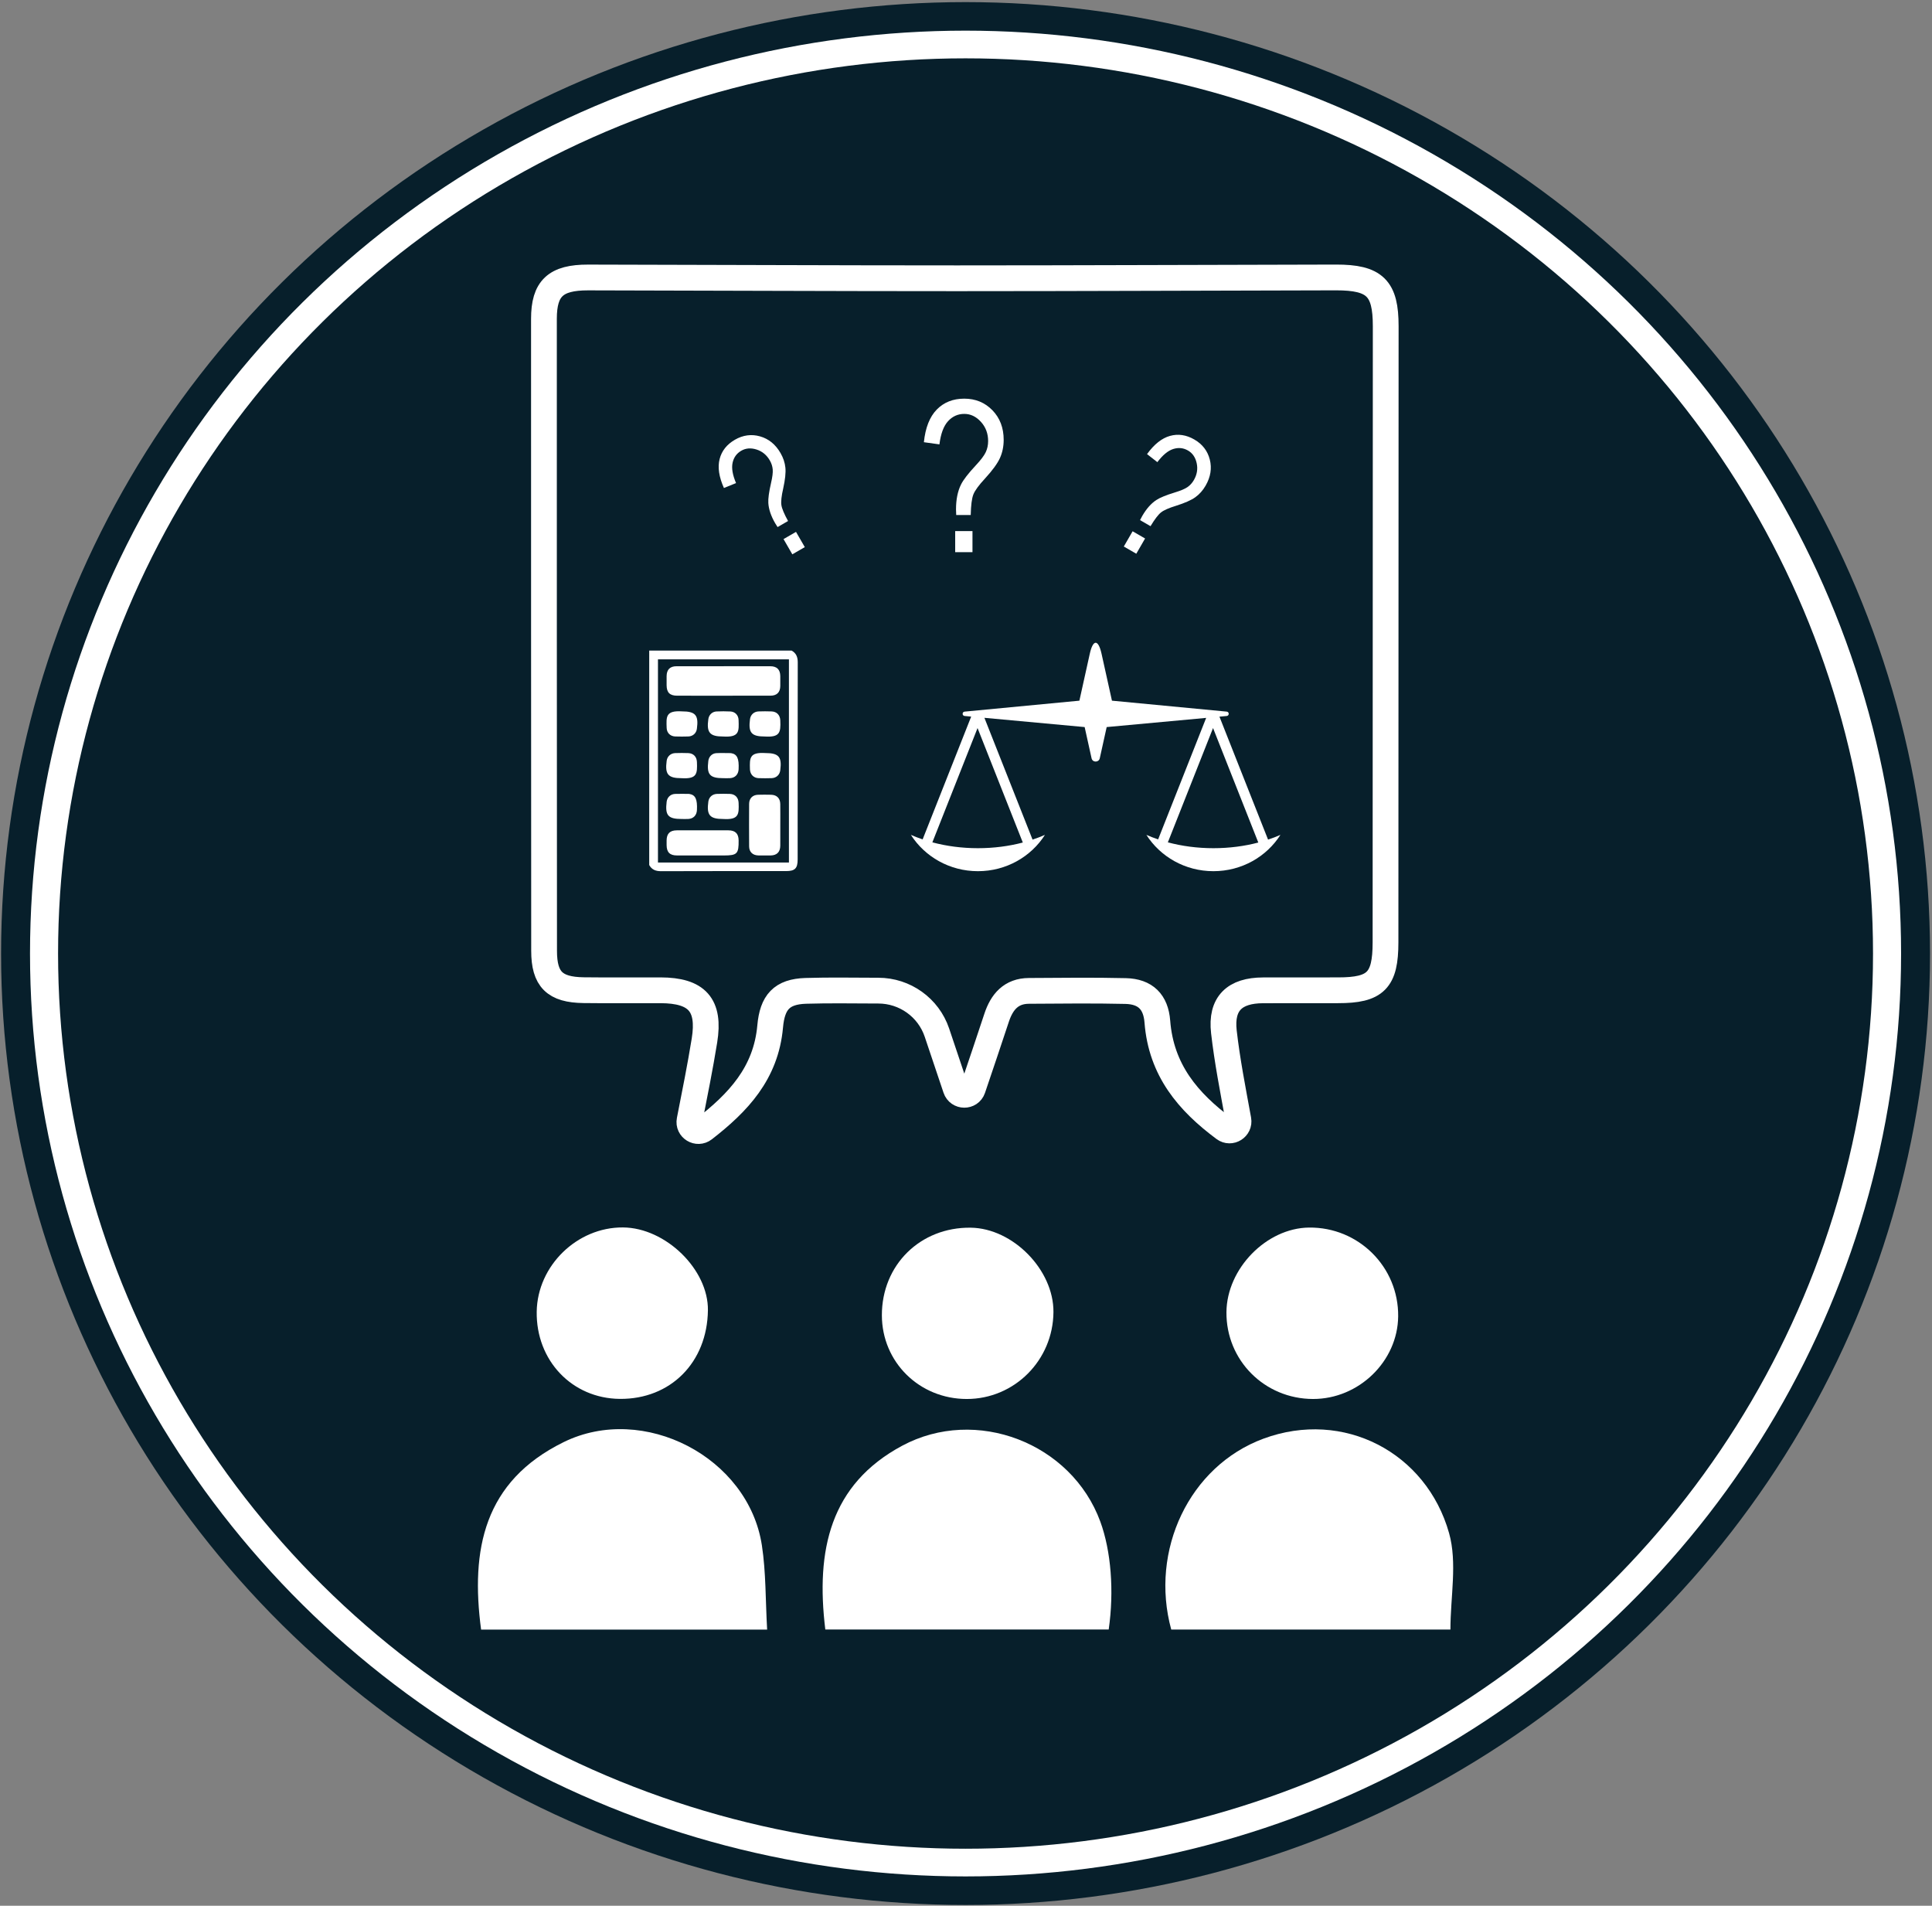
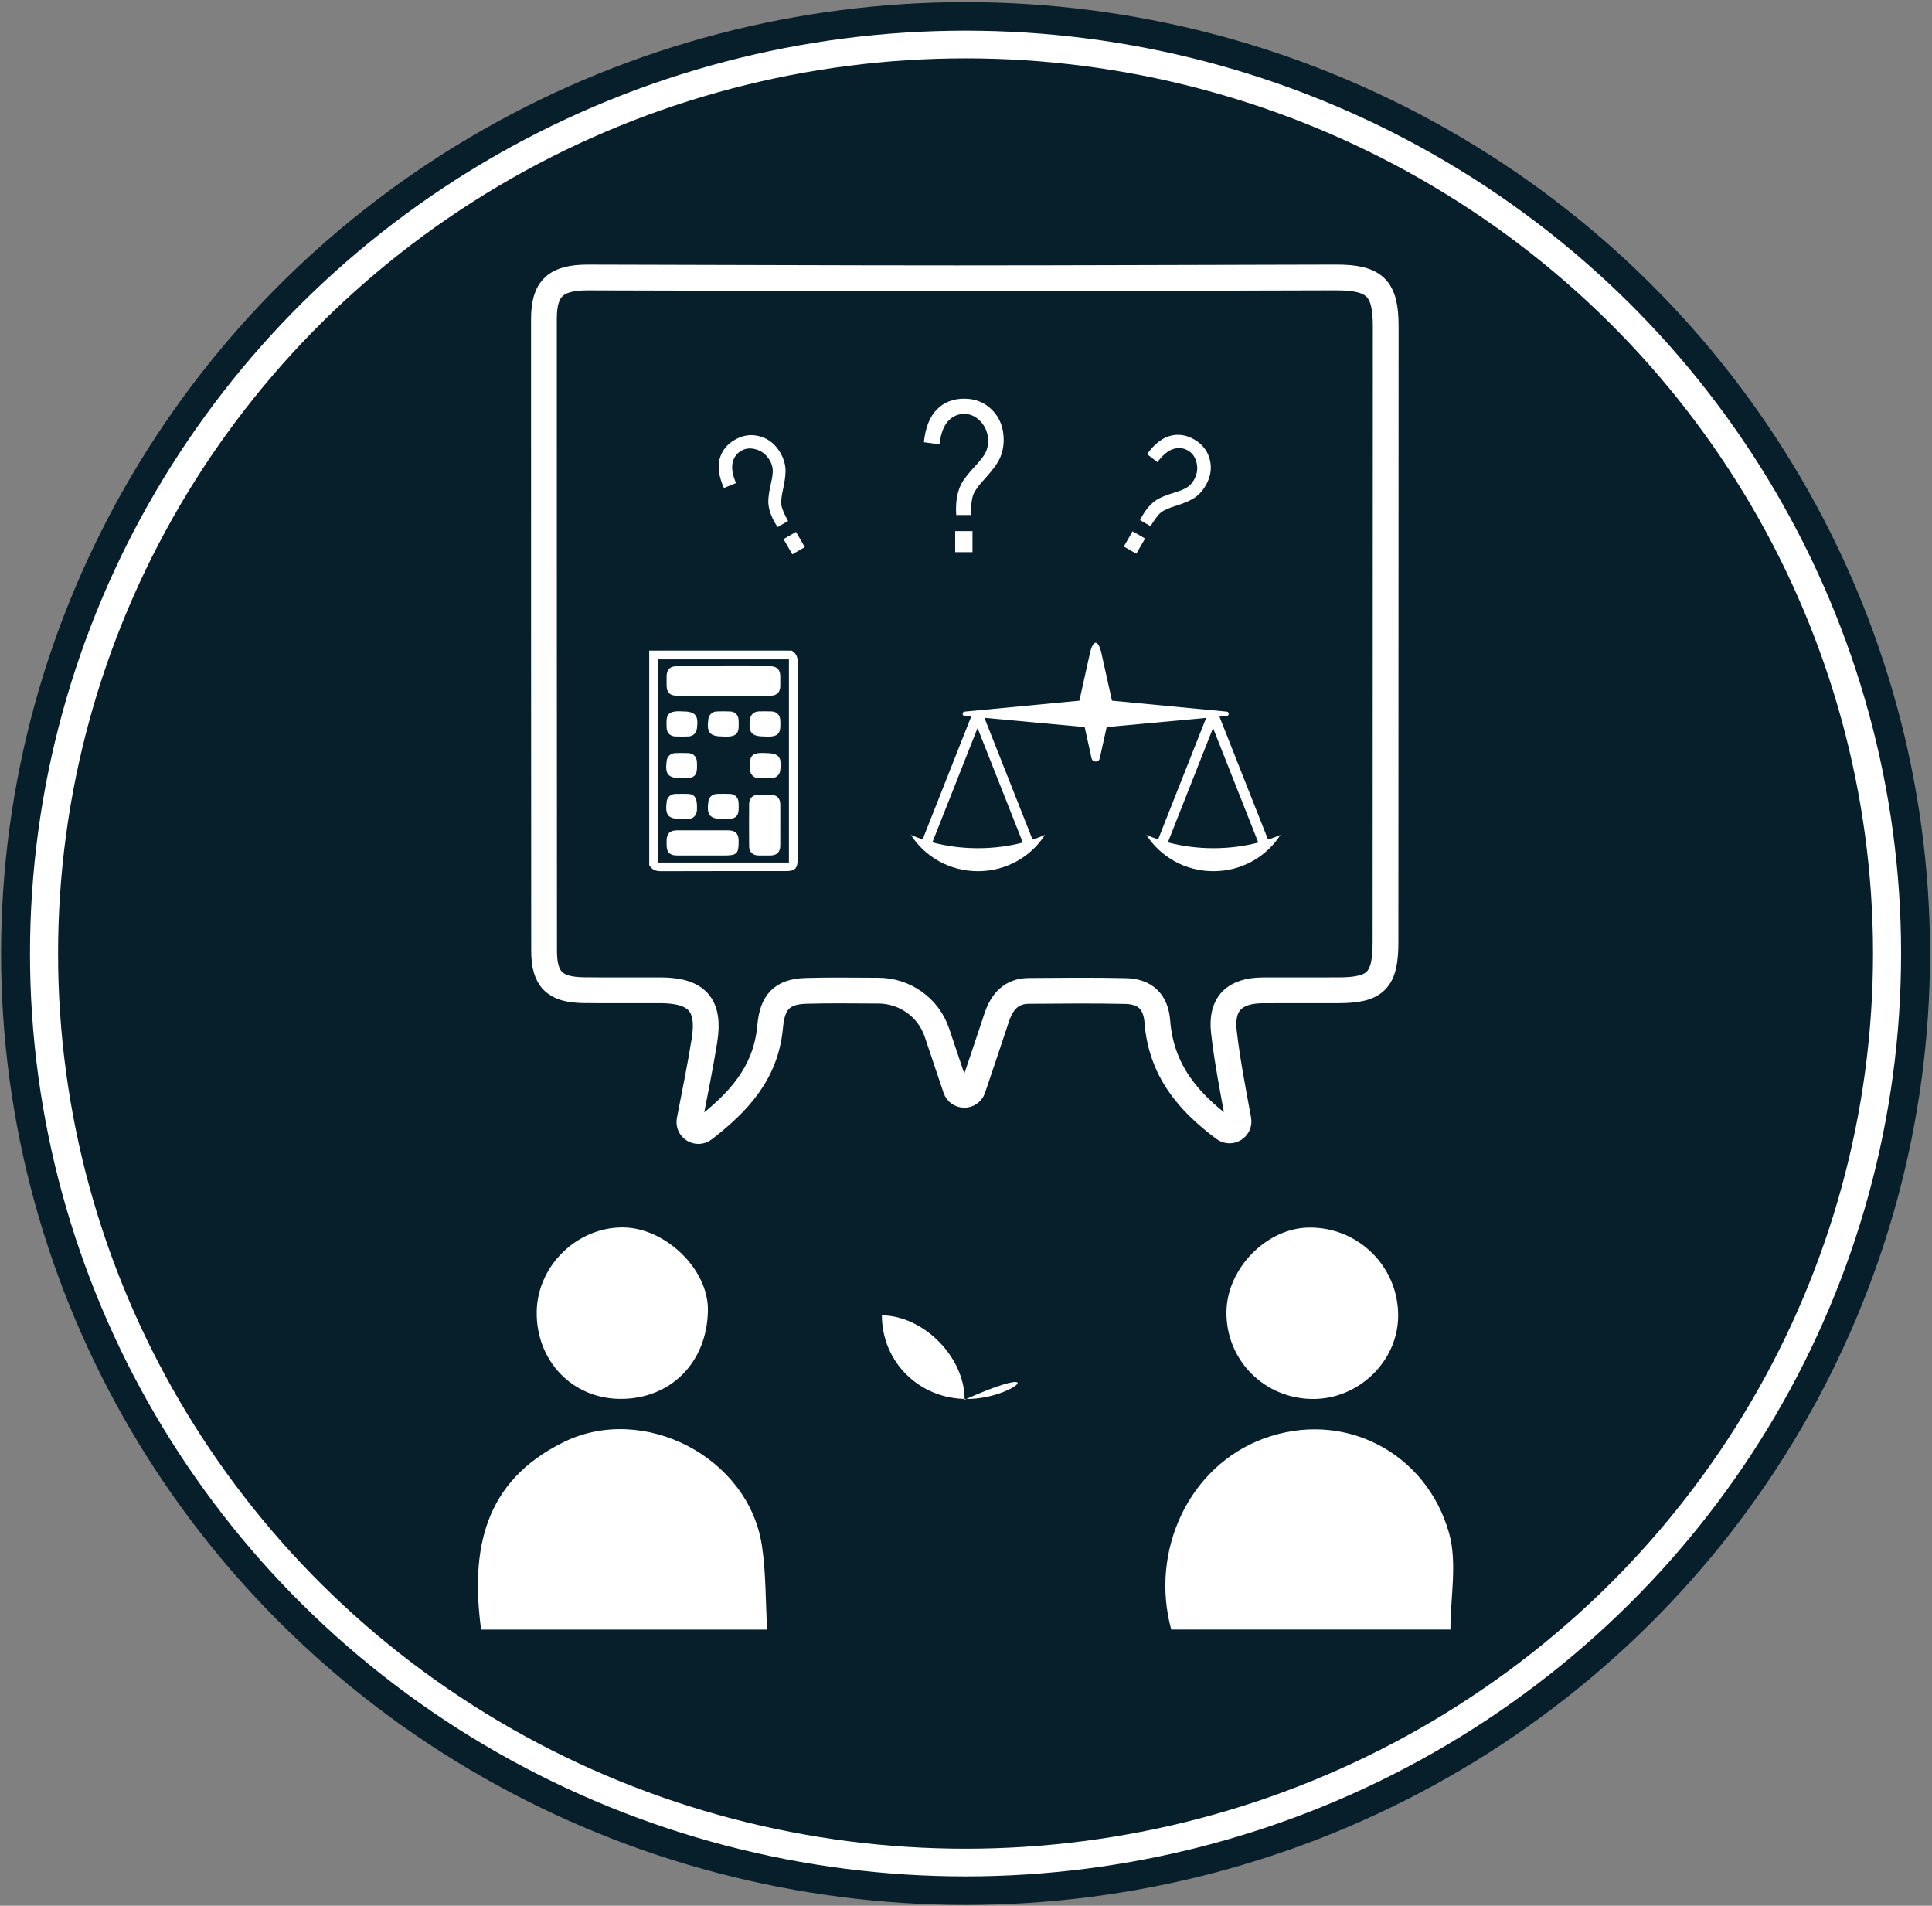
<svg xmlns="http://www.w3.org/2000/svg" version="1.1" id="Calque_1" x="0px" y="0px" viewBox="0 0 674.813 665.542" enable-background="new 0 0 674.813 665.542" xml:space="preserve">
  <rect x="0" y="0" width="674.813" height="665.542" fill="#808080" stroke="none" />
  <g>
    <g>
      <g>
        <ellipse fill="#071F2B" cx="337.249" cy="333.005" rx="336.873" ry="332.268" />
        <ellipse fill="#FFFFFF" cx="337.249" cy="333.005" rx="326.767" ry="322.3" />
        <ellipse fill="#071F2B" cx="337.249" cy="333.005" rx="316.964" ry="312.631" />
      </g>
    </g>
  </g>
  <g>
    <g>
      <path fill="#FFFFFF" d="M267.948,569.113c-34.219,0-67.067,0-99.909,0c-3.704-27.913,0.91-51.76,28.846-65.486    c27.872-13.694,64.535,5.248,69.233,36.091C267.552,549.125,267.354,558.781,267.948,569.113z" />
-       <path fill="#FFFFFF" d="M387.249,569.075c-32.973,0-65.991,0-98.982,0c-3.396-27.819,1.733-50.684,26.817-64.164    c25.798-13.864,59.174-1.002,69.245,26.515C388.072,541.657,389.185,555.676,387.249,569.075z" />
      <path fill="#FFFFFF" d="M506.608,569.086c-32.693,0-65.1,0-97.517,0c-7.561-27.621,6.308-57.071,32.183-66.648    c28.051-10.382,56.948,4.851,64.864,32.987C509.05,545.773,506.608,557.627,506.608,569.086z" />
-       <path fill="#FFFFFF" d="M337.677,488.571c-16.556-0.001-29.619-12.871-29.655-29.217c-0.038-17.57,13.411-30.833,31.034-30.605    c14.744,0.191,29.008,14.74,28.895,29.474C367.823,475.04,354.324,488.572,337.677,488.571z" />
+       <path fill="#FFFFFF" d="M337.677,488.571c-16.556-0.001-29.619-12.871-29.655-29.217c14.744,0.191,29.008,14.74,28.895,29.474C367.823,475.04,354.324,488.572,337.677,488.571z" />
      <path fill="#FFFFFF" d="M216.484,488.536c-16.697-0.157-29.3-13.411-29.019-30.519c0.262-15.988,14.103-29.472,30.134-29.357    c14.893,0.107,29.843,14.684,29.663,28.922C247.031,475.805,234.208,488.702,216.484,488.536z" />
      <path fill="#FFFFFF" d="M458.612,488.569c-16.936-0.034-30.37-13.504-30.238-30.32c0.119-15.195,13.953-29.37,28.835-29.544    c17.296-0.202,31.322,13.757,31.147,31C488.196,475.413,474.606,488.602,458.612,488.569z" />
    </g>
    <g>
      <g>
        <g>
          <g>
            <path fill="#FFFFFF" d="M333.989,179.858l-0.072-1.941c0-3.476,0.587-6.389,1.762-8.738c0.814-1.63,2.529-3.848,5.142-6.652       c1.774-1.894,2.937-3.434,3.488-4.621c0.551-1.187,0.827-2.475,0.827-3.865c0-2.637-0.841-4.878-2.522-6.725       c-1.682-1.846-3.616-2.769-5.802-2.769c-2.235,0-4.126,0.849-5.676,2.545c-1.55,1.696-2.553,4.396-3.009,8.099l-5.43-0.755       c0.527-5.082,2.032-8.888,4.513-11.417c2.481-2.528,5.675-3.794,9.583-3.794c3.931,0,7.21,1.349,9.835,4.046       s3.938,6.144,3.938,10.338c0,2.302-0.432,4.411-1.295,6.329c-0.862,1.918-2.589,4.291-5.178,7.12       c-2.206,2.373-3.578,4.249-4.118,5.627c-0.539,1.379-0.845,3.771-0.917,7.174H333.989z M333.629,192.839v-7.372h6.041v7.372       H333.629z" />
          </g>
          <g>
            <path fill="#FFFFFF" d="M392.528,190.86l3.071-5.32l4.36,2.518l-3.071,5.319L392.528,190.86z M398.196,181.642l0.758-1.432       c1.448-2.509,3.085-4.366,4.912-5.572c1.268-0.837,3.429-1.723,6.483-2.658c2.068-0.628,3.55-1.255,4.441-1.882       c0.893-0.626,1.629-1.441,2.209-2.444c1.099-1.903,1.425-3.871,0.98-5.904s-1.455-3.505-3.033-4.416       c-1.612-0.931-3.331-1.106-5.157-0.528c-1.823,0.579-3.673,2.109-5.545,4.592l-3.604-2.808c2.498-3.448,5.17-5.567,8.014-6.359       c2.846-0.791,5.677-0.373,8.498,1.256c2.837,1.638,4.641,3.977,5.411,7.017s0.282,6.074-1.466,9.102       c-0.959,1.661-2.149,3.004-3.57,4.028c-1.423,1.025-3.658,2.019-6.704,2.98c-2.581,0.795-4.353,1.576-5.315,2.347       c-0.965,0.77-2.183,2.368-3.651,4.795L398.196,181.642z" />
          </g>
          <g>
            <path fill="#FFFFFF" d="M271.595,184.068l-0.861-1.371c-1.448-2.508-2.238-4.855-2.37-7.041       c-0.091-1.516,0.222-3.83,0.939-6.943c0.492-2.105,0.688-3.702,0.592-4.788s-0.435-2.131-1.014-3.134       c-1.099-1.903-2.64-3.17-4.622-3.802c-1.983-0.631-3.763-0.492-5.341,0.418c-1.613,0.932-2.625,2.332-3.036,4.201       c-0.411,1.87-0.011,4.236,1.204,7.1l-4.233,1.718c-1.737-3.887-2.237-7.261-1.5-10.12c0.737-2.859,2.515-5.103,5.335-6.731       c2.837-1.638,5.765-2.03,8.783-1.179c3.019,0.854,5.401,2.794,7.149,5.82c0.959,1.661,1.527,3.364,1.703,5.107       c0.177,1.744-0.081,4.176-0.77,7.297c-0.603,2.631-0.812,4.557-0.627,5.775c0.186,1.222,0.961,3.073,2.328,5.561       L271.595,184.068z M276.744,193.586l-3.071-5.319l4.36-2.517l3.071,5.319L276.744,193.586z" />
          </g>
        </g>
        <g>
          <g>
            <path fill="#FFFFFF" d="M226.762,302.098c0-24.966,0-49.932,0-74.897c16.576,0,33.153,0,49.729,0       c1.614,0.909,2.153,2.254,2.149,4.125c-0.052,22.938-0.034,45.877-0.034,68.816c0,3.12-0.949,4.071-4.063,4.072       c-14.551,0.001-29.103-0.026-43.654,0.033C229.024,304.253,227.664,303.726,226.762,302.098z M275.559,301.214       c0-23.799,0-47.404,0-70.954c-15.361,0-30.581,0-45.744,0c0,23.746,0,47.351,0,70.954       C245.14,301.214,260.324,301.214,275.559,301.214z" />
            <path fill="#FFFFFF" d="M252.61,242.961c-5.356,0-10.711,0.005-16.067-0.002c-2.598-0.003-3.69-1.09-3.708-3.668       c-0.008-1.061-0.013-2.122,0.001-3.183c0.032-2.272,1.186-3.433,3.483-3.437c7.781-0.013,15.562-0.005,23.343-0.005       c3.133,0,6.265-0.015,9.398,0.006c2.304,0.015,3.45,1.165,3.479,3.441c0.015,1.162,0.019,2.324-0.001,3.486       c-0.037,2.18-1.202,3.349-3.406,3.356C263.625,242.972,258.118,242.961,252.61,242.961z" />
            <path fill="#FFFFFF" d="M272.541,288.072c0,2.425,0.017,4.85-0.004,7.274c-0.019,2.195-1.187,3.372-3.357,3.404       c-1.414,0.021-2.829,0.025-4.243-0.001c-2.022-0.037-3.265-1.19-3.28-3.169c-0.037-4.95-0.034-9.901-0.003-14.852       c0.012-1.915,1.223-3.118,3.123-3.174c1.514-0.044,3.032-0.04,4.546-0.001c2.004,0.051,3.184,1.237,3.211,3.243       C272.565,283.222,272.541,285.647,272.541,288.072z" />
            <path fill="#FFFFFF" d="M245.487,289.976c2.981,0,5.961-0.013,8.942,0.004c2.405,0.014,3.528,1.141,3.558,3.517       c0.058,4.67-0.518,5.258-5.15,5.258c-5.456,0-10.912,0.006-16.368-0.003c-2.504-0.004-3.606-1.105-3.633-3.59       c-0.006-0.556-0.007-1.111,0-1.667c0.029-2.374,1.16-3.504,3.559-3.515C239.425,289.966,242.456,289.976,245.487,289.976z" />
            <path fill="#FFFFFF" d="M238.209,248.434c4.712,0,5.863,1.35,5.2,6.096c-0.214,1.532-1.385,2.615-3.005,2.669       c-1.513,0.051-3.031,0.053-4.544,0c-1.739-0.062-2.948-1.239-3.007-2.974C232.722,250.388,232.436,248.069,238.209,248.434z" />
            <path fill="#FFFFFF" d="M252.601,257.213c-4.705,0-5.864-1.363-5.188-6.103c0.209-1.466,1.341-2.583,2.863-2.65       c1.613-0.071,3.234-0.077,4.846,0.007c1.644,0.085,2.8,1.303,2.85,2.97C258.09,255.301,258.372,257.577,252.601,257.213z" />
            <path fill="#FFFFFF" d="M267.189,257.213c-4.734,0-5.861-1.309-5.225-6.07c0.204-1.528,1.377-2.634,2.985-2.693       c1.513-0.055,3.031-0.057,4.544,0.001c1.818,0.069,2.958,1.274,3.046,3.102c0.002,0.05,0,0.101,0.002,0.151       C272.73,255.873,272.313,257.526,267.189,257.213z" />
            <path fill="#FFFFFF" d="M238.07,271.768c-4.725,0-5.86-1.324-5.215-6.08c0.207-1.526,1.382-2.626,2.993-2.684       c1.513-0.054,3.031-0.057,4.544,0.002c1.816,0.071,2.965,1.279,3.034,3.112C243.578,270.152,243.511,272.103,238.07,271.768z" />
-             <path fill="#FFFFFF" d="M252.664,271.766c-4.766,0.001-5.86-1.255-5.258-6.039c0.186-1.476,1.301-2.634,2.807-2.707       c1.662-0.081,3.332-0.014,4.998-0.011c0.05,0,0.101,0.008,0.151,0.016c2.103,0.342,2.808,1.856,2.622,5.63       c-0.09,1.825-1.244,3.017-3.048,3.104C254.18,271.796,253.421,271.765,252.664,271.766z" />
            <path fill="#FFFFFF" d="M267.303,262.989c4.726,0,5.861,1.322,5.218,6.08c-0.207,1.534-1.376,2.628-2.99,2.684       c-1.513,0.053-3.031,0.053-4.544,0.001c-1.746-0.059-2.903-1.229-3.034-2.958c-0.004-0.05-0.003-0.101-0.005-0.151       C261.805,264.654,261.836,262.652,267.303,262.989z" />
            <path fill="#FFFFFF" d="M238.12,286.018c-4.776,0.001-5.86-1.239-5.271-6.028c0.189-1.537,1.35-2.667,2.948-2.73       c1.563-0.061,3.13-0.011,4.696-0.008c0.101,0,0.202,0.008,0.302,0.024c2.103,0.334,2.814,1.851,2.634,5.619       c-0.087,1.828-1.238,3.025-3.037,3.115C239.637,286.048,238.878,286.017,238.12,286.018z" />
            <path fill="#FFFFFF" d="M252.616,286.019c-4.717,0-5.862-1.339-5.205-6.088c0.211-1.525,1.387-2.619,3.001-2.675       c1.513-0.053,3.032-0.057,4.544,0.003c1.81,0.072,2.956,1.286,3.025,3.12C258.134,284.423,258.05,286.354,252.616,286.019z" />
          </g>
          <g>
            <path fill="#FFFFFF" d="M442.909,293.218l-16.978-42.937l2.538-0.234c0.926-0.085,0.928-1.437,0.002-1.526l-40.088-3.824       l-2.645-11.937l-0.99-4.47c-1.128-5.09-2.973-5.09-4.101,0l-0.99,4.47l-0.508,2.293l-2.137,9.644l-40.088,3.824       c-0.926,0.088-0.924,1.44,0.002,1.526l2.29,0.211L322.26,293.14c-1.414-0.48-2.792-0.995-4.099-1.573       c4.851,7.608,13.519,12.679,23.41,12.679c9.89,0,18.558-5.07,23.409-12.679c-1.377,0.608-2.83,1.151-4.325,1.651       l-16.818-42.533l35.013,3.232l2.414,10.893c0.34,1.535,2.528,1.535,2.868,0l2.414-10.893l34.747-3.207l-16.778,42.431       c-1.414-0.48-2.792-0.995-4.099-1.573c4.851,7.608,13.519,12.679,23.41,12.679c9.89,0,18.558-5.07,23.409-12.679       C445.857,292.176,444.404,292.718,442.909,293.218z M341.57,296.216c-5.651,0-11.022-0.734-15.912-2.041l15.783-39.916       l15.809,39.982C352.425,295.509,347.132,296.216,341.57,296.216z M423.824,296.216c-5.651,0-11.022-0.734-15.912-2.041       l15.783-39.916l15.809,39.982C434.678,295.509,429.385,296.216,423.824,296.216z" />
          </g>
        </g>
      </g>
      <path fill="none" stroke="#FFFFFF" stroke-width="9" stroke-miterlimit="10" d="M427.586,394.169    c2.281,1.697,5.472-0.305,4.961-3.102c-1.941-10.614-3.912-20.618-5.063-30.716c-1.131-9.922,3.788-14.464,13.678-14.495    c8.735-0.028,17.47-0.026,26.205-0.02c13.154,0.008,16.564-3.425,16.569-16.736c0.024-71.728,0.041-143.456,0.071-215.184    c0.005-13.272-3.754-17.042-17.377-17.019c-44.108,0.076-88.216,0.286-132.324,0.288c-42.959,0.002-85.917-0.207-128.876-0.28    c-11.367-0.019-15.437,3.78-15.438,14.455c-0.01,73.569,0.009,147.139,0.053,220.708c0.006,9.942,3.687,13.601,13.794,13.733    c8.963,0.117,17.929,0.011,26.894,0.039c12.706,0.04,17.333,5.094,15.324,17.541c-1.479,9.168-3.319,18.279-5.202,27.867    c-0.562,2.863,2.731,4.865,5.036,3.075c11.841-9.198,21.65-19.416,23.117-35.849c0.755-8.455,4.026-12.163,12.446-12.431    c8.433-0.267,16.879-0.081,25.321-0.079c9.263,0.002,17.508,5.875,20.477,14.649c2.207,6.522,4.389,13.051,6.576,19.58    c0.949,2.833,4.976,2.881,5.947,0.055c0.007-0.02,0.014-0.04,0.021-0.061c2.812-8.245,5.568-16.51,8.314-24.777    c1.821-5.482,5.026-9.327,11.283-9.359c11.263-0.058,22.531-0.215,33.788,0.054c6.919,0.165,10.537,3.816,11.063,10.653    C405.549,373.769,415.026,384.826,427.586,394.169z" />
    </g>
  </g>
  <g>
</g>
  <g>
</g>
  <g>
</g>
  <g>
</g>
  <g>
</g>
</svg>